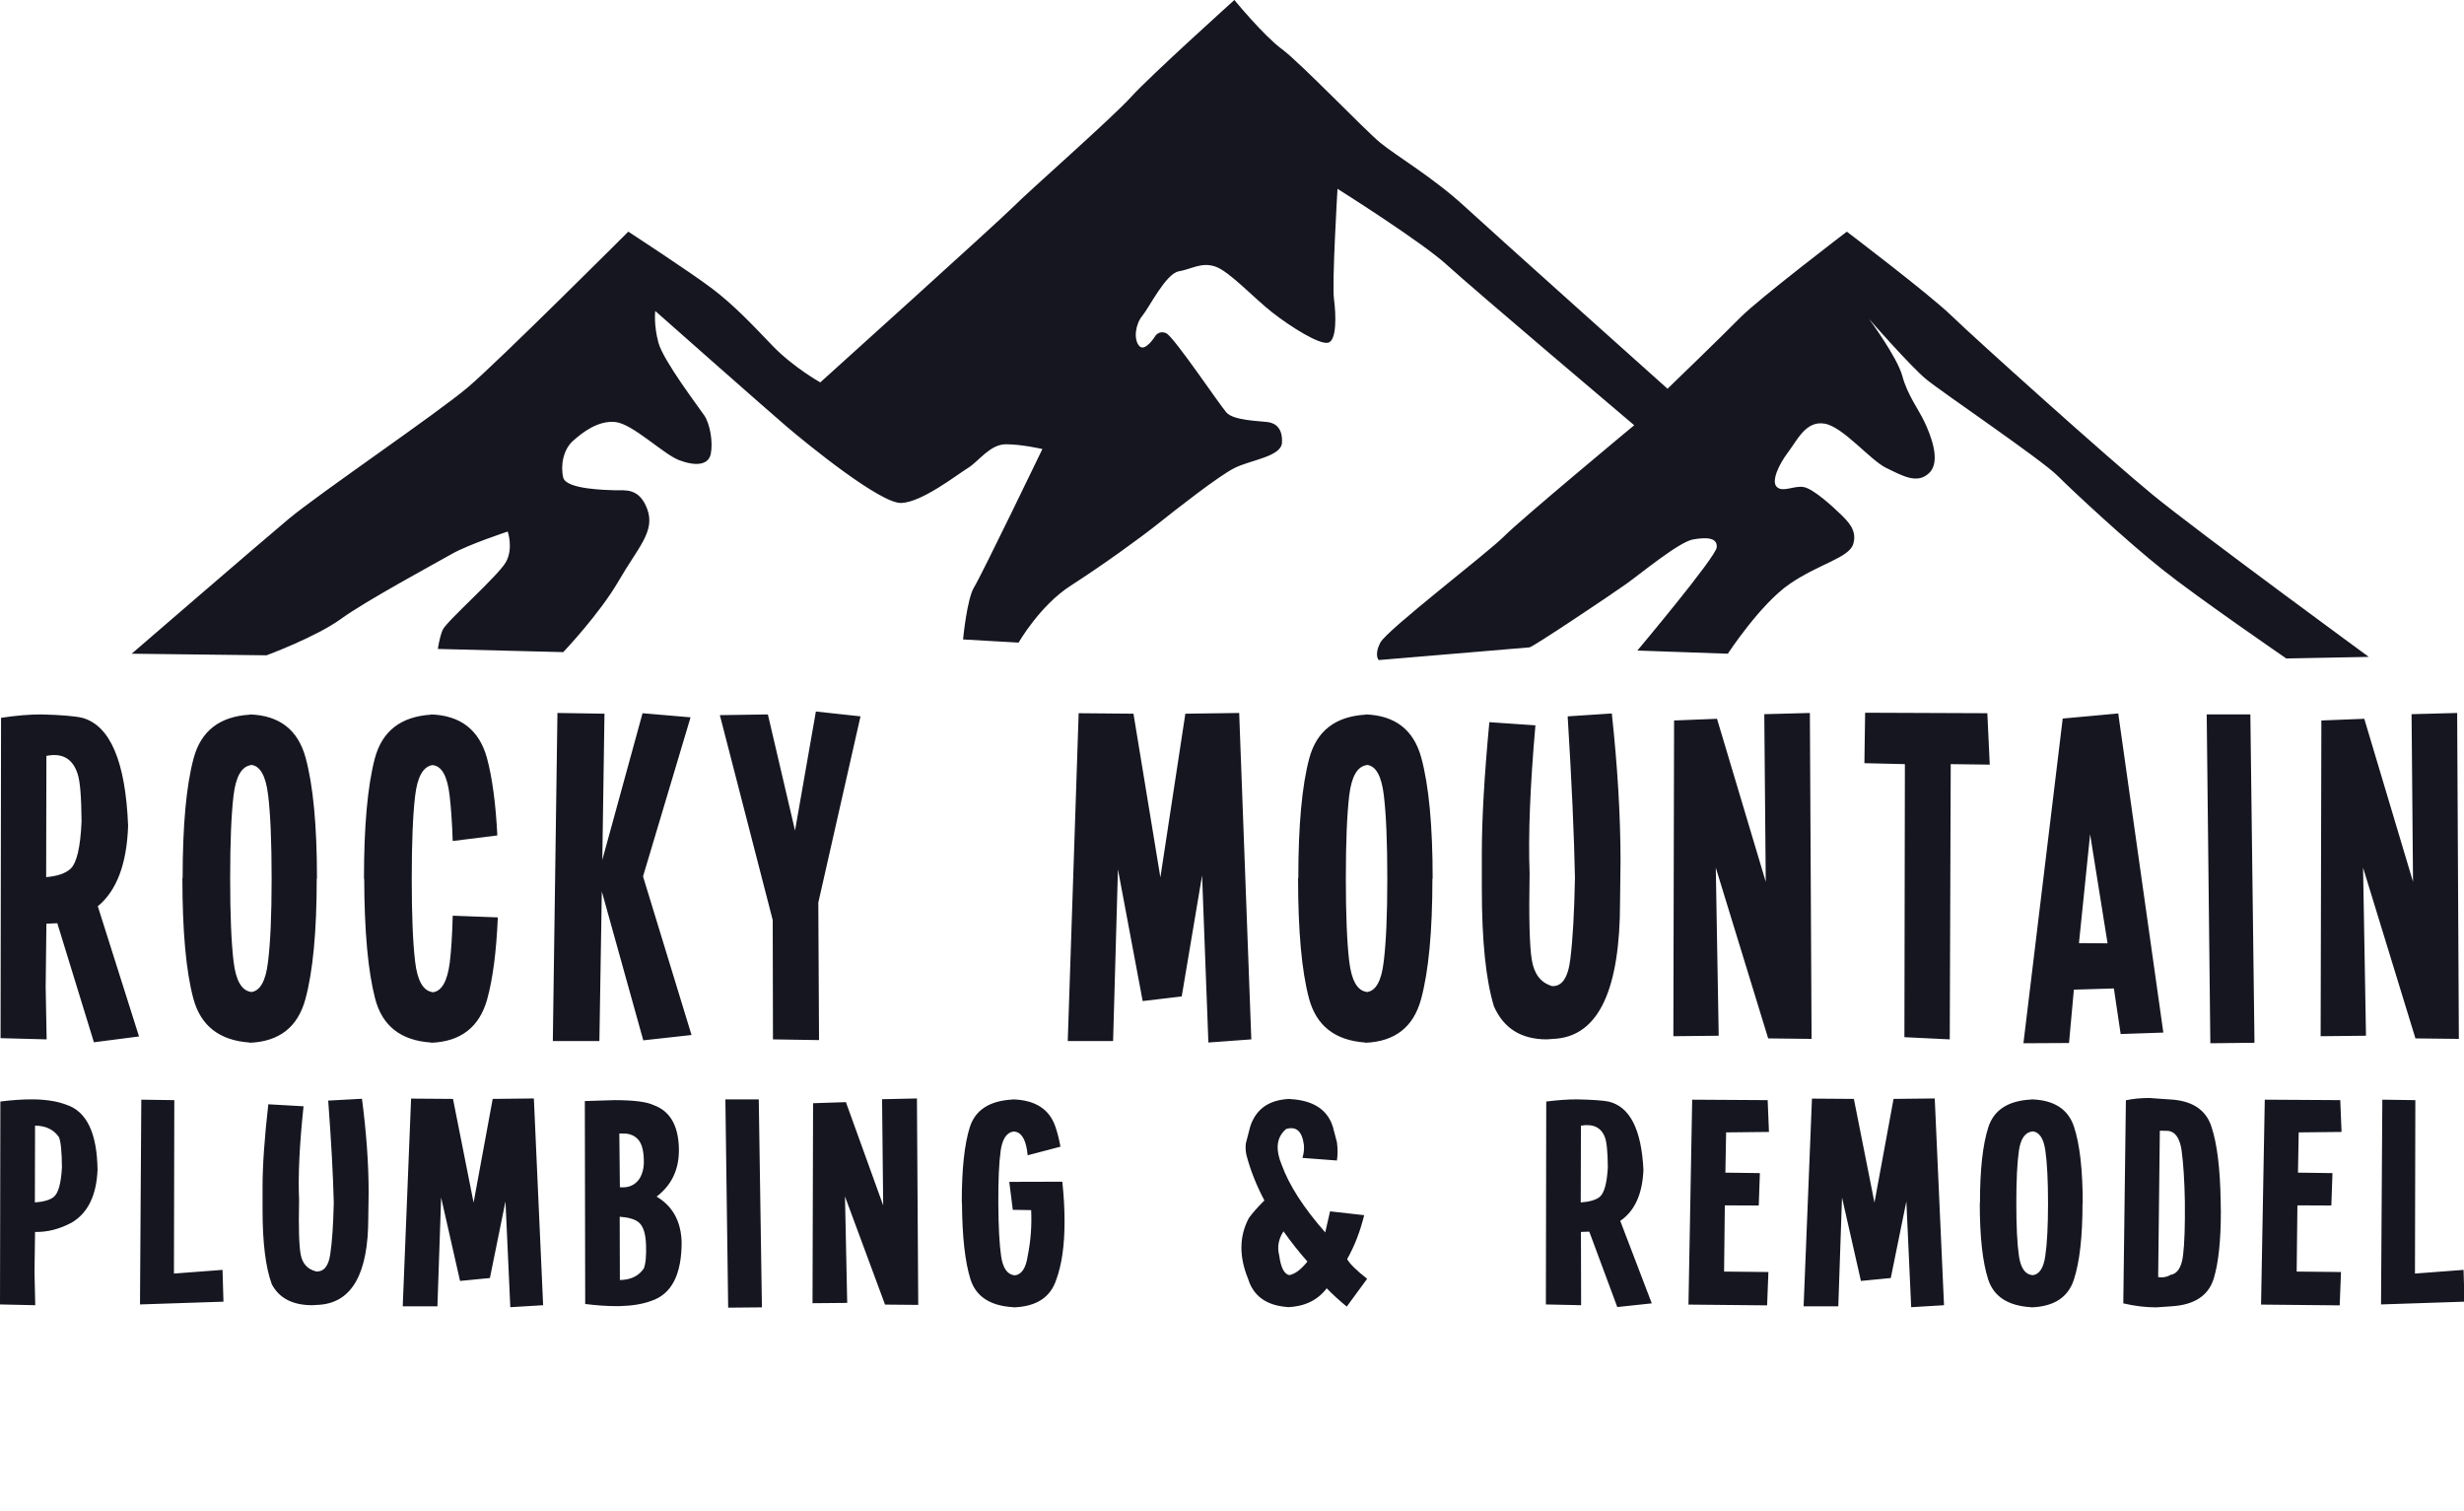
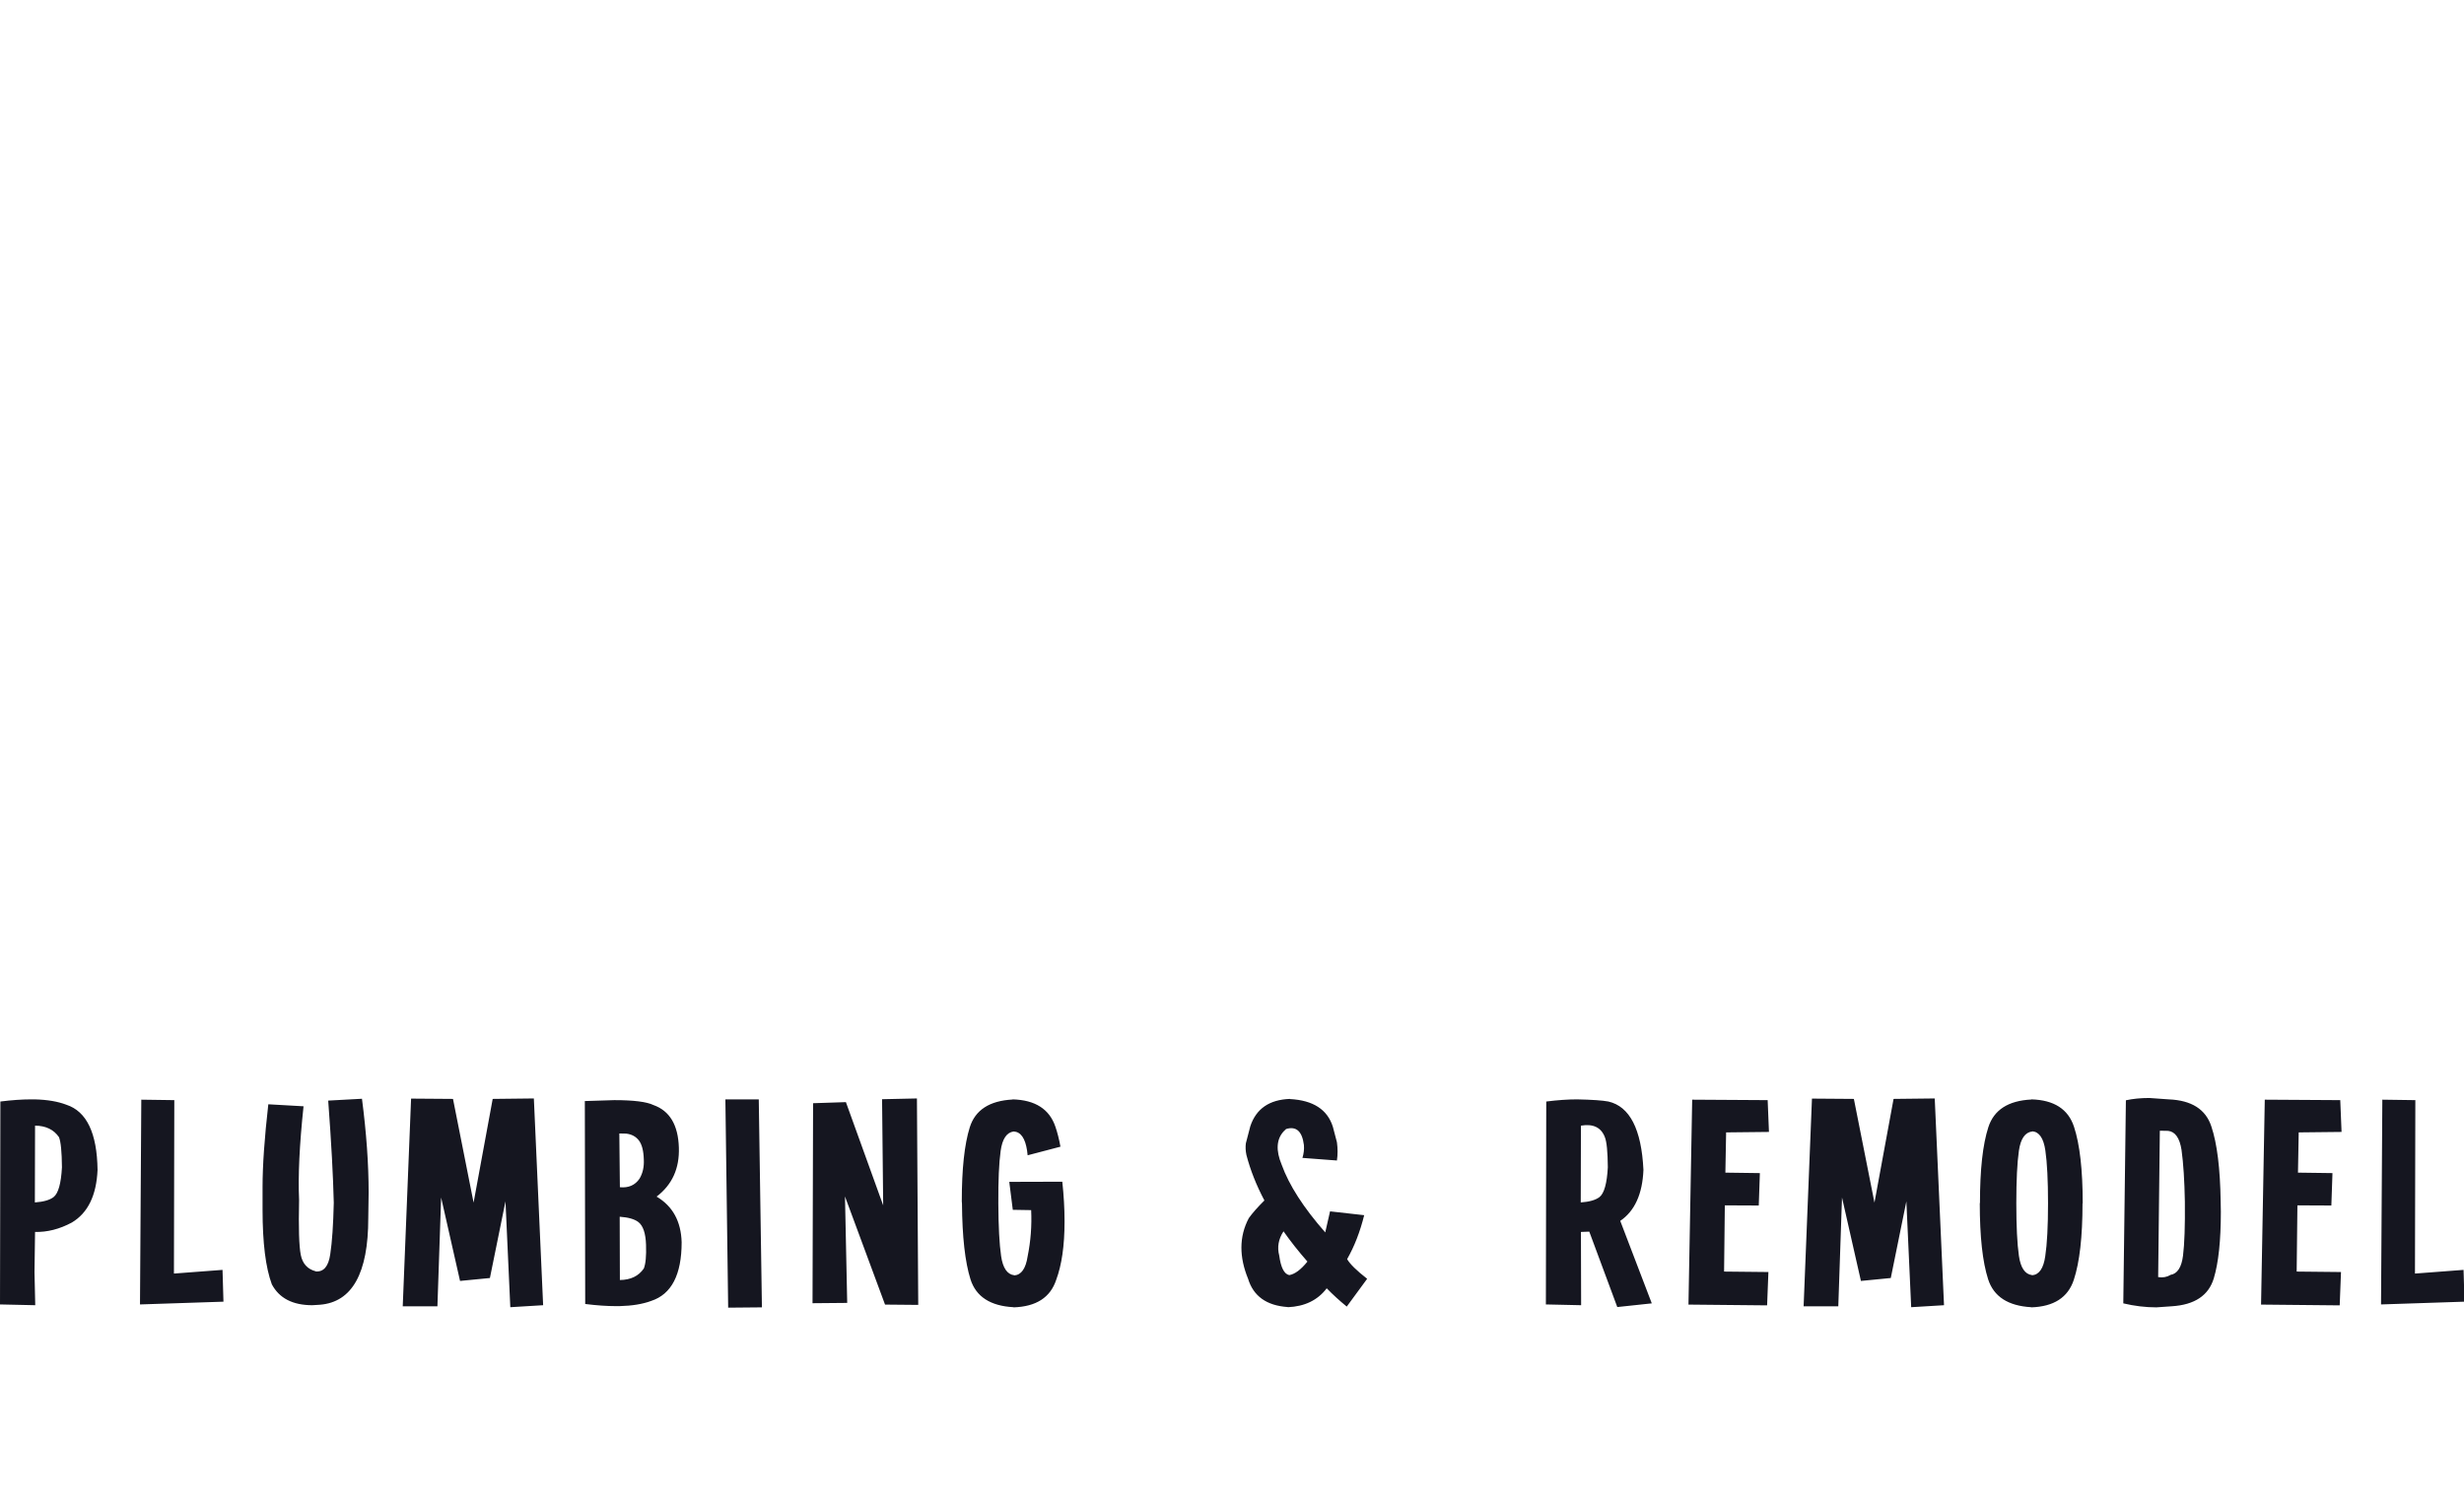
<svg xmlns="http://www.w3.org/2000/svg" width="1553" height="952" viewBox="0 0 1553 952">
  <g id="Over-White-Blue">
    <path id="Plumbing--remodel" fill="#151620" fill-rule="evenodd" stroke="none" d="M 1522.33 693.355 L 1522.096 802.656 L 1552.722 800.333 L 1553.307 820.373 L 1500.705 822.115 L 1501.523 693.065 Z M 1448.005 759.672 L 1447.537 801.398 L 1475.475 801.688 L 1474.656 822.696 L 1425.094 822.212 L 1427.432 693.065 L 1475.007 693.355 L 1475.825 713.395 L 1448.823 713.686 L 1448.355 739.051 L 1470.098 739.341 L 1469.396 759.768 Z M 1338.261 821.438 L 1339.897 693.452 C 1344.339 692.484 1349.249 692 1354.626 692 L 1366.9 692.871 C 1381.317 693.452 1390.278 699.164 1393.785 710.007 C 1397.37 720.656 1399.318 736.372 1399.63 757.155 L 1399.747 763.738 C 1399.747 781.874 1398.266 795.847 1395.305 805.657 C 1392.032 816.5 1383.187 822.374 1368.77 823.277 L 1359.068 823.955 C 1352.288 823.955 1345.352 823.116 1338.261 821.438 Z M 1360.237 804.883 C 1363.042 805.335 1365.575 804.915 1367.835 803.624 L 1367.835 803.527 C 1372.277 802.882 1374.965 798.832 1375.901 791.378 C 1376.836 783.923 1377.225 772.58 1377.069 757.348 C 1376.836 744.052 1376.134 733.177 1374.965 724.722 C 1373.797 717.236 1370.991 713.234 1366.549 712.718 L 1361.289 712.621 Z M 1290.821 758.413 C 1290.821 743.827 1290.256 732.693 1289.126 725.013 C 1287.996 717.332 1285.249 713.331 1280.885 713.008 L 1280.885 713.105 C 1276.365 713.621 1273.56 717.655 1272.469 725.207 C 1271.378 732.758 1270.832 743.794 1270.832 758.316 C 1270.832 772.838 1271.378 783.891 1272.469 791.474 C 1273.56 799.058 1276.326 803.108 1280.768 803.624 L 1280.768 803.721 C 1285.21 803.398 1287.977 799.397 1289.068 791.716 C 1290.237 784.036 1290.821 772.935 1290.821 758.413 Z M 1312.563 758.413 C 1312.563 779.454 1310.732 795.524 1307.069 806.625 C 1303.407 817.727 1294.445 823.503 1280.184 823.955 L 1280.184 823.858 C 1265.611 823.019 1256.572 817.146 1253.065 806.238 C 1249.558 795.331 1247.805 779.325 1247.805 758.219 L 1247.921 758.219 C 1247.921 737.243 1249.675 721.334 1253.182 710.491 C 1256.688 699.519 1265.728 693.678 1280.301 692.968 L 1280.301 692.871 C 1294.562 693.259 1303.523 699.003 1307.186 710.104 C 1310.849 721.205 1312.68 737.308 1312.68 758.413 Z M 1160.972 754.734 L 1158.634 823.277 L 1136.775 823.277 L 1142.035 692.387 L 1168.453 692.581 L 1181.428 757.929 L 1193.468 692.581 L 1219.418 692.29 L 1225.263 822.599 L 1204.573 823.858 L 1201.534 757.155 L 1191.715 805.464 L 1172.895 807.303 Z M 1087.114 759.672 L 1086.646 801.398 L 1114.584 801.688 L 1113.766 822.696 L 1064.203 822.212 L 1066.541 693.065 L 1114.116 693.355 L 1114.935 713.395 L 1087.932 713.686 L 1087.465 739.051 L 1109.207 739.341 L 1108.505 759.768 Z M 996.424 709.426 L 996.307 757.832 C 1001.762 757.445 1005.697 756.315 1008.113 754.444 C 1011.074 752.12 1012.828 745.86 1013.373 735.662 C 1013.295 725.916 1012.672 719.591 1011.503 716.687 C 1009.165 710.556 1004.139 708.135 996.424 709.426 Z M 1001.684 776.226 L 996.424 776.42 L 996.541 822.599 L 974.331 822.115 L 974.565 694.227 C 981.734 693.323 988.202 692.871 993.969 692.871 C 1003.398 693.065 1009.983 693.517 1013.724 694.227 C 1027.206 697.325 1034.57 711.685 1035.817 737.308 C 1035.193 752.54 1030.323 763.254 1021.205 769.45 L 1041.077 821.438 L 1019.335 823.761 Z M 820.888 729.757 C 821.745 727.046 822.057 724.335 821.823 721.625 C 820.732 712.976 816.992 709.62 810.601 711.556 L 809.082 713.008 C 804.484 718.042 804.055 725.045 807.796 734.016 C 812.472 746.989 821.628 761.221 835.266 776.711 L 838.305 763.447 L 859.813 765.868 C 857.242 776.259 853.657 785.488 849.059 793.556 C 850.851 796.654 855.06 800.784 861.684 805.948 L 848.825 823.471 C 844.228 819.727 840.02 815.887 836.201 811.95 C 830.512 819.437 822.33 823.406 811.653 823.858 L 811.653 823.761 C 798.328 822.858 789.989 816.92 786.638 805.948 C 783.833 799.106 782.43 792.555 782.43 786.295 C 782.43 779.776 783.989 773.58 787.106 767.707 C 789.366 764.544 792.639 760.833 796.925 756.574 C 791.859 747.021 788.08 737.469 785.586 727.917 C 785.041 725.336 784.924 722.883 785.236 720.56 L 788.041 709.813 C 791.704 698.777 800.042 693.033 813.056 692.581 L 813.056 692.678 C 827.629 693.452 836.63 699.261 840.058 710.104 L 842.63 719.882 C 843.176 723.883 843.176 727.724 842.63 731.402 L 820.888 729.757 Z M 808.965 776.033 C 805.77 780.938 804.874 786.037 806.276 791.329 C 807.289 798.881 809.393 802.979 812.589 803.624 C 816.095 803.043 819.914 800.204 824.044 795.105 C 818.433 788.715 813.407 782.358 808.965 776.033 Z M 669.549 744.763 C 670.484 753.54 670.952 761.672 670.952 769.159 L 670.952 770.127 C 670.952 785.036 669.198 797.202 665.692 806.625 C 662.029 817.727 653.067 823.503 638.806 823.955 L 638.806 823.858 C 624.233 823.083 615.194 817.243 611.687 806.335 C 608.258 795.427 606.466 779.486 606.31 758.51 L 606.193 757.155 C 606.193 736.759 607.868 721.205 611.219 710.491 C 614.648 699.583 623.649 693.743 638.222 692.968 L 638.222 692.871 C 652.483 693.259 661.483 699.035 665.224 710.201 C 666.471 713.815 667.523 717.978 668.38 722.689 L 647.69 728.111 L 647.339 725.11 C 646.17 717.365 643.365 713.363 638.923 713.105 C 634.481 713.686 631.734 717.768 630.682 725.352 C 629.63 732.935 629.143 743.988 629.221 758.51 C 629.299 773.032 629.883 784.068 630.974 791.62 C 632.065 799.171 634.832 803.205 639.274 803.721 L 639.274 803.818 C 643.716 803.495 646.521 799.494 647.69 791.813 C 649.638 782.197 650.379 772.483 649.911 762.673 L 638.339 762.479 L 636.118 744.859 Z M 555.948 692.775 L 577.924 692.29 L 578.742 822.406 L 557.818 822.212 L 532.569 754.057 L 533.972 821.147 L 512.113 821.341 L 512.464 695.292 L 533.154 694.614 L 556.649 759.672 Z M 457.192 692.871 L 478.233 692.871 L 480.22 823.955 L 458.945 824.148 Z M 403.089 742.826 C 405.115 739.406 406.011 735.404 405.778 730.822 C 405.622 725.271 404.589 721.253 402.68 718.769 C 400.771 716.284 398.102 714.848 394.673 714.46 L 390.348 714.364 L 390.698 748.248 C 396.153 748.764 400.284 746.957 403.089 742.826 Z M 405.778 799.461 C 406.947 796.557 407.414 791.587 407.18 784.552 C 406.947 777.324 405.349 772.548 402.388 770.224 C 399.972 768.352 396.037 767.223 390.582 766.836 L 390.698 806.722 C 397.478 806.658 402.505 804.237 405.778 799.461 Z M 410.453 819.889 C 405.076 821.89 398.413 822.987 390.465 823.18 L 388.244 823.18 C 382.477 823.18 376.009 822.729 368.839 821.825 L 368.606 693.936 L 387.192 693.355 C 399.349 693.355 407.57 694.388 411.856 696.453 C 422.065 700.068 427.403 708.974 427.87 723.173 C 428.338 736.34 423.662 746.667 413.843 754.153 C 423.974 760.156 429.234 769.74 429.624 782.906 C 429.624 803.366 423.234 815.693 410.453 819.889 Z M 278.032 754.734 L 275.694 823.277 L 253.835 823.277 L 259.096 692.387 L 285.513 692.581 L 298.489 757.929 L 310.529 692.581 L 336.479 692.29 L 342.323 822.599 L 321.633 823.858 L 318.594 757.155 L 308.775 805.464 L 289.955 807.303 Z M 228.138 692.484 C 230.943 713.976 232.346 733.694 232.346 751.636 L 232.112 767.707 C 232.112 802.495 221.942 820.695 201.603 822.309 L 196.81 822.599 C 184.498 822.599 176.003 818.211 171.328 809.433 C 167.431 798.913 165.483 783.262 165.483 762.479 L 165.483 748.151 C 165.483 734.597 166.691 717.203 169.107 695.969 L 191.316 697.228 C 188.745 721.431 187.81 741.116 188.511 756.283 C 188.121 773.774 188.472 785.294 189.563 790.845 C 190.654 796.396 193.771 799.849 198.914 801.204 L 198.914 801.301 C 203.98 801.753 207.058 798.138 208.149 790.458 C 209.318 782.777 210.058 771.967 210.37 758.026 C 209.98 741.31 208.811 719.85 206.863 693.646 Z M 109.861 693.355 L 109.627 802.656 L 140.253 800.333 L 140.837 820.373 L 88.235 822.115 L 89.054 693.065 Z M 21.742 801.785 L 22.21 822.599 L 0 822.115 L 0.234 694.227 C 7.403 693.323 13.871 692.871 19.638 692.871 L 21.859 692.871 C 29.808 693.065 36.471 694.194 41.848 696.26 C 54.628 700.455 61.174 714.138 61.486 737.308 C 60.784 753.443 55.368 764.512 45.238 770.515 C 37.523 774.645 29.808 776.614 22.093 776.42 Z M 22.093 709.426 L 21.976 757.832 C 27.431 757.445 31.366 756.315 33.782 754.444 C 36.743 752.12 38.497 745.86 39.042 735.662 C 38.964 725.916 38.341 719.591 37.172 716.687 C 33.899 711.911 28.873 709.491 22.093 709.426 Z" />
-     <path id="Rocky-Mountain" fill="#151620" fill-rule="evenodd" stroke="none" d="M 1519.954 450.109 L 1548.686 449.345 L 1549.756 654.751 L 1522.399 654.445 L 1489.387 546.852 L 1491.221 652.764 L 1462.642 653.07 L 1463.1 454.083 L 1490.151 453.013 L 1520.871 555.716 Z M 1390.835 450.262 L 1418.345 450.262 L 1420.943 657.196 L 1393.127 657.502 Z M 1310.317 594.382 L 1328.351 594.535 L 1317.347 525.761 Z M 1335.076 449.65 L 1363.503 650.777 L 1336.604 651.694 L 1332.325 622.962 L 1307.108 623.726 L 1304.051 657.349 L 1275.318 657.502 L 1300.077 452.86 Z M 1175.544 449.192 L 1252.571 449.498 L 1254.099 481.898 L 1229.493 481.592 L 1228.882 655.057 L 1200.302 653.681 L 1200.608 481.592 L 1175.085 480.981 Z M 1111.99 450.109 L 1140.722 449.345 L 1141.792 654.751 L 1114.435 654.445 L 1081.423 546.852 L 1083.257 652.764 L 1054.678 653.07 L 1055.136 454.083 L 1082.188 453.013 L 1112.907 555.716 Z M 1015.883 449.65 C 1019.551 483.579 1021.385 514.706 1021.385 543.031 L 1021.079 568.401 C 1021.079 623.319 1007.783 652.051 981.19 654.598 L 974.924 655.057 C 958.826 655.057 947.72 648.128 941.607 634.271 C 936.512 617.664 933.965 592.956 933.965 560.148 L 933.965 537.529 C 933.965 516.132 935.544 488.674 938.703 455.152 L 967.741 457.139 C 964.379 495.347 963.156 526.423 964.073 550.367 C 963.563 577.979 964.022 596.165 965.448 604.928 C 966.875 613.69 970.95 619.141 977.675 621.281 L 977.675 621.434 C 984.298 622.147 988.322 616.441 989.749 604.316 C 991.277 592.192 992.245 575.126 992.653 553.118 C 992.143 526.729 990.615 492.851 988.068 451.484 Z M 874.385 553.729 C 874.385 530.702 873.646 513.127 872.169 501.002 C 870.692 488.877 867.1 482.56 861.394 482.051 L 861.394 482.204 C 855.485 483.019 851.817 489.387 850.39 501.308 C 848.964 513.229 848.251 530.651 848.251 553.576 C 848.251 576.501 848.964 593.949 850.39 605.921 C 851.817 617.893 855.434 624.286 861.241 625.102 L 861.241 625.254 C 867.049 624.745 870.666 618.428 872.093 606.303 C 873.621 594.178 874.385 576.654 874.385 553.729 Z M 902.812 553.729 C 902.812 586.945 900.417 612.315 895.629 629.839 C 890.84 647.364 879.123 656.483 860.477 657.196 L 860.477 657.043 C 841.424 655.719 829.605 646.447 825.02 629.228 C 820.435 612.009 818.143 586.741 818.143 553.423 L 818.296 553.423 C 818.296 520.31 820.588 495.194 825.173 478.077 C 829.758 460.756 841.577 451.535 860.63 450.415 L 860.63 450.262 C 879.276 450.873 890.993 459.941 895.781 477.466 C 900.57 494.991 902.965 520.411 902.965 553.729 Z M 704.613 547.921 L 701.556 656.126 L 672.977 656.126 L 679.854 449.498 L 714.394 449.803 L 731.359 552.965 L 747.1 449.803 L 781.029 449.345 L 788.671 655.057 L 761.619 657.043 L 757.646 551.742 L 744.808 628.005 L 720.202 630.909 Z M 514.233 448.428 L 542.354 451.484 L 515.762 568.859 L 516.22 655.515 L 487.182 655.057 L 487.029 579.863 L 453.712 450.72 L 483.973 450.262 L 501.09 523.468 Z M 379.307 561.829 L 377.779 656.126 L 348.435 656.126 L 351.339 449.345 L 380.988 449.803 L 379.613 541.961 L 404.983 449.498 L 435.244 452.096 L 405.288 552.354 L 435.855 652.306 L 405.441 655.668 Z M 313.767 578.182 C 312.85 599.782 310.608 617.001 307.042 629.839 C 302.151 647.364 290.383 656.483 271.738 657.196 L 271.738 657.043 C 252.685 655.821 240.917 646.6 236.434 629.381 C 231.95 612.162 229.658 586.996 229.556 553.882 L 229.403 553.882 C 229.403 520.666 231.67 495.424 236.204 478.154 C 240.738 460.883 252.532 451.637 271.585 450.415 L 271.585 450.262 C 290.23 450.873 301.998 459.992 306.889 477.619 C 310.251 490.049 312.442 506.351 313.461 526.525 L 285.34 530.04 C 284.932 518.323 284.27 508.695 283.353 501.155 C 281.927 488.928 278.31 482.611 272.502 482.204 C 266.694 483.121 263.077 489.565 261.651 501.537 C 260.224 513.509 259.511 530.957 259.511 553.882 C 259.511 576.807 260.224 594.229 261.651 606.15 C 263.077 618.071 266.694 624.439 272.502 625.254 L 272.502 625.407 C 278.31 624.898 281.977 618.581 283.506 606.456 C 284.423 598.814 285.034 589.033 285.34 577.112 L 313.767 578.182 Z M 171.199 553.729 C 171.199 530.702 170.46 513.127 168.983 501.002 C 167.505 488.877 163.914 482.56 158.208 482.051 L 158.208 482.204 C 152.298 483.019 148.631 489.387 147.204 501.308 C 145.778 513.229 145.064 530.651 145.064 553.576 C 145.064 576.501 145.778 593.949 147.204 605.921 C 148.631 617.893 152.247 624.286 158.055 625.102 L 158.055 625.254 C 163.863 624.745 167.48 618.428 168.906 606.303 C 170.435 594.178 171.199 576.654 171.199 553.729 Z M 199.625 553.729 C 199.625 586.945 197.231 612.315 192.442 629.839 C 187.654 647.364 175.937 656.483 157.291 657.196 L 157.291 657.043 C 138.238 655.719 126.419 646.447 121.834 629.228 C 117.249 612.009 114.957 586.741 114.957 553.423 L 115.109 553.423 C 115.109 520.31 117.402 495.194 121.987 478.077 C 126.572 460.756 138.391 451.535 157.444 450.415 L 157.444 450.262 C 176.089 450.873 187.806 459.941 192.595 477.466 C 197.384 494.991 199.778 520.411 199.778 553.729 Z M 29.242 476.396 L 29.089 552.812 C 36.222 552.201 41.367 550.418 44.525 547.463 C 48.397 543.795 50.69 533.912 51.403 517.813 C 51.301 502.428 50.486 492.443 48.958 487.858 C 45.901 478.179 39.329 474.358 29.242 476.396 Z M 36.12 581.85 L 29.242 582.156 L 28.784 622.198 L 29.395 655.057 L 0.357 654.292 L 0.663 452.401 C 10.036 450.975 18.493 450.262 26.033 450.262 C 38.361 450.567 46.971 451.281 51.861 452.401 C 69.488 457.292 79.116 479.962 80.747 520.412 C 79.932 544.457 73.564 561.371 61.643 571.152 L 87.624 653.223 L 59.197 656.891 Z" />
-     <path id="Path" fill="#151620" fill-rule="evenodd" stroke="none" d="M 83 412 L 168 413 C 168 413 199.27 401.443 215 390 C 230.73 378.557 274.873 354.771 285 349 C 295.127 343.229 320 335 320 335 C 320 335 323.634 345.337 319 354 C 314.366 362.663 281.222 391.69 279 397 C 276.778 402.31 276 409 276 409 L 355 411 C 355 411 377.966 386.862 390 366 C 402.034 345.138 413.089 334.993 408 321 C 402.911 307.007 393.483 309.189 388 309 C 382.517 308.811 356.828 308.49 355 301 C 353.172 293.51 354.975 283.449 361 278 C 367.025 272.551 377.099 264.748 388 266 C 398.901 267.252 418.093 286.222 428 290 C 437.907 293.778 446.511 293.491 448 286 C 449.489 278.509 447.452 267.183 444 262 C 440.548 256.817 418.116 227.453 415 216 C 411.884 204.547 413 196 413 196 C 413 196 482.812 257.771 496 269 C 509.188 280.229 554.954 317.426 568 317 C 581.046 316.574 603.06 299.261 610 295 C 616.94 290.739 623.917 280.005 634 280 C 644.083 279.995 657 283 657 283 C 657 283 618.578 362.667 614 370 C 609.422 377.333 607 403 607 403 L 642 405 C 642 405 655.371 381.579 675 369 C 694.629 356.421 718.454 339.209 730 330 C 741.546 320.791 767.947 300.102 778 295 C 788.053 289.898 807.531 287.85 808 279 C 808.469 270.15 804.215 266.701 799 266 C 793.785 265.299 777.465 265.044 773 260 C 768.535 254.956 739.757 212.053 735 210 C 730.243 207.947 728 212 728 212 C 728 212 721.652 222.187 718 218 C 714.348 213.813 715.613 204.275 720 199 C 724.387 193.725 734.777 172.432 743 171 C 751.223 169.568 757.222 165.032 766 168 C 774.778 170.968 790.499 188.033 802 197 C 813.501 205.967 831.389 217.239 837 216 C 842.611 214.761 842.091 198.425 840.768 188.418 C 839.446 178.412 843 119 843 119 C 843 119 896.211 152.495 912 167 C 927.789 181.505 1030 268 1030 268 C 1030 268 958.716 327.212 948 338 C 937.284 348.788 874.126 396.975 870 405 C 865.874 413.025 869 416 869 416 L 964 408 C 966.289 407.737 1015.258 374.961 1025 368 C 1034.742 361.039 1058.266 341.578 1067 340 C 1075.734 338.422 1082.581 338.843 1082 345 C 1081.419 351.157 1032 410 1032 410 L 1089 412 C 1089 412 1109.517 380.661 1128 368 C 1146.483 355.339 1165.234 351.63 1168 343 C 1170.766 334.37 1164.787 328.656 1160 324 C 1155.213 319.344 1143.085 308.205 1137 307 C 1130.915 305.795 1123.906 310.487 1120 307 C 1116.094 303.513 1121.148 292.72 1127 285 C 1132.852 277.28 1138.248 264.998 1150 267 C 1161.752 269.002 1178.745 290.099 1189 295 C 1199.255 299.901 1208.426 305.399 1216 298 C 1223.574 290.601 1216.696 273.883 1213 266 C 1209.304 258.117 1202.207 248.925 1199 237 C 1195.793 225.075 1178 201 1178 201 C 1178 201 1204.028 230.761 1214 239 C 1223.972 247.239 1286.3 289.333 1297 300 C 1307.7 310.667 1340.61 341.183 1363 359 C 1385.39 376.817 1441 415 1441 415 L 1493 414 C 1493 414 1385.07 334.981 1357 312 C 1328.93 289.019 1243.654 212.31 1230 199 C 1216.346 185.69 1164 146 1164 146 C 1164 146 1108.297 188.508 1097 200 C 1085.703 211.492 1051 245 1051 245 C 1051 245 942.771 148.187 923 130 C 903.229 111.813 879.967 98.188 870 90 C 860.033 81.812 819.606 39.559 808 31 C 796.394 22.441 778 0 778 0 C 778 0 724.985 47.753 713 61 C 701.015 74.247 648.691 120.244 639 130 C 629.309 139.756 517 241 517 241 C 517 241 499.847 231.373 487 218 C 474.153 204.627 462.841 192.522 449 182 C 435.159 171.478 396 146 396 146 C 396 146 314.412 227.515 295 244 C 275.588 260.485 200.916 311.182 182 327 C 163.084 342.818 83 412 83 412 Z" />
  </g>
</svg>